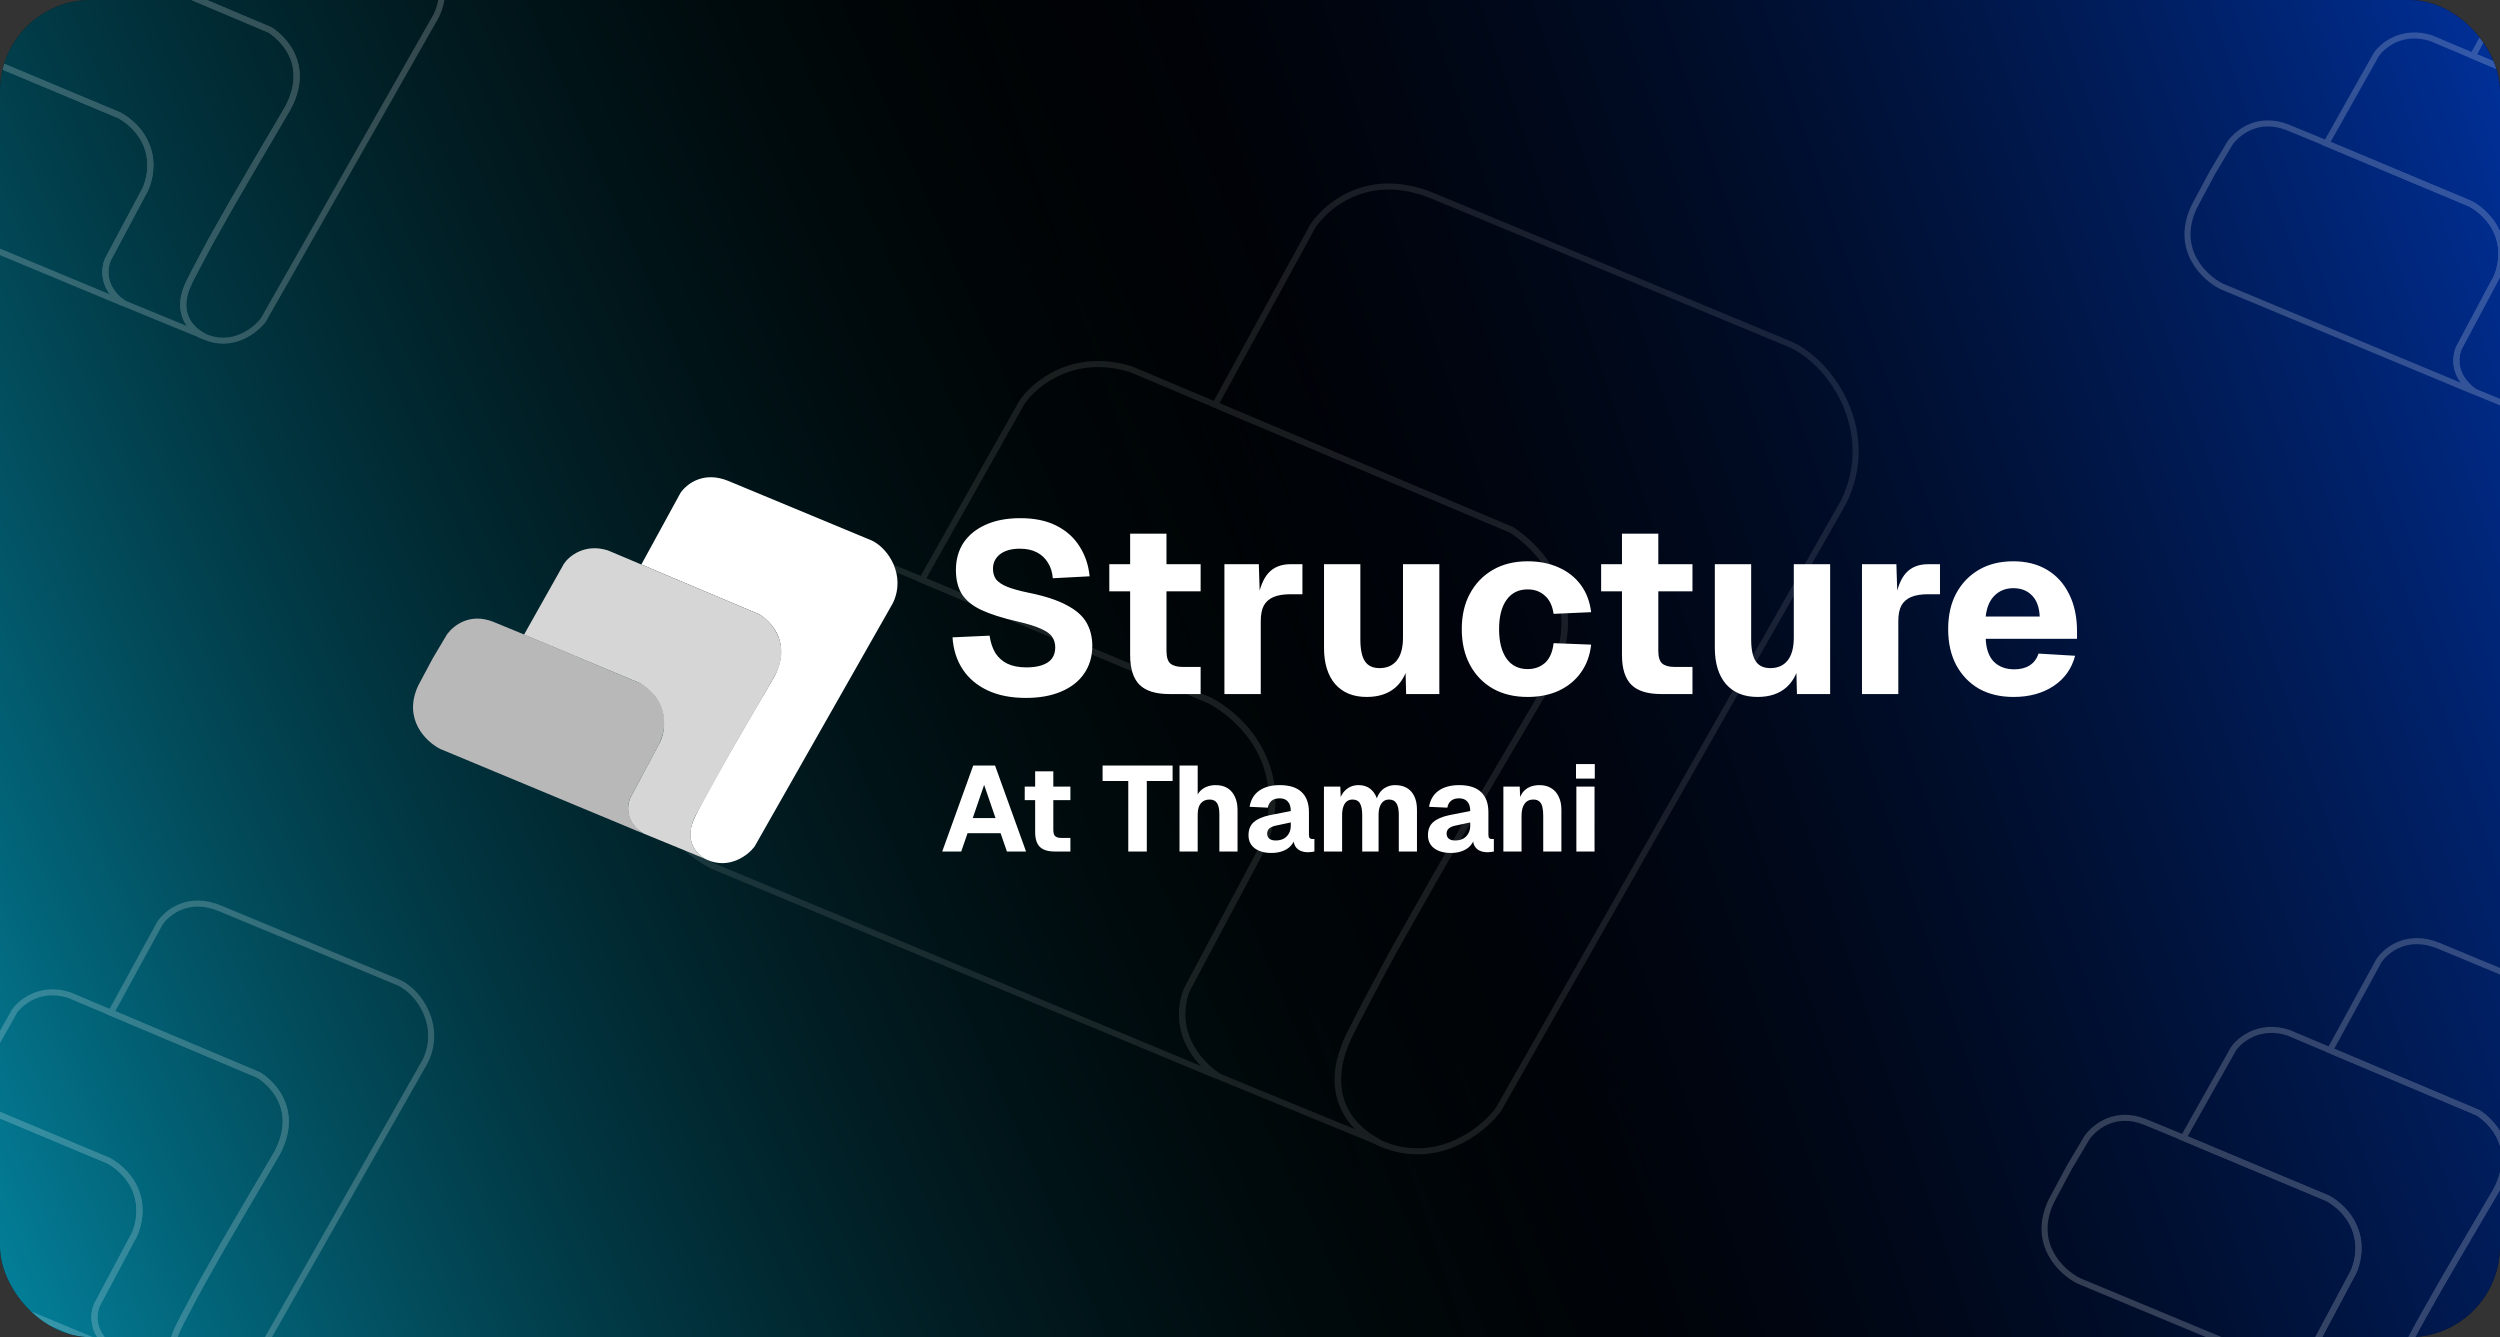
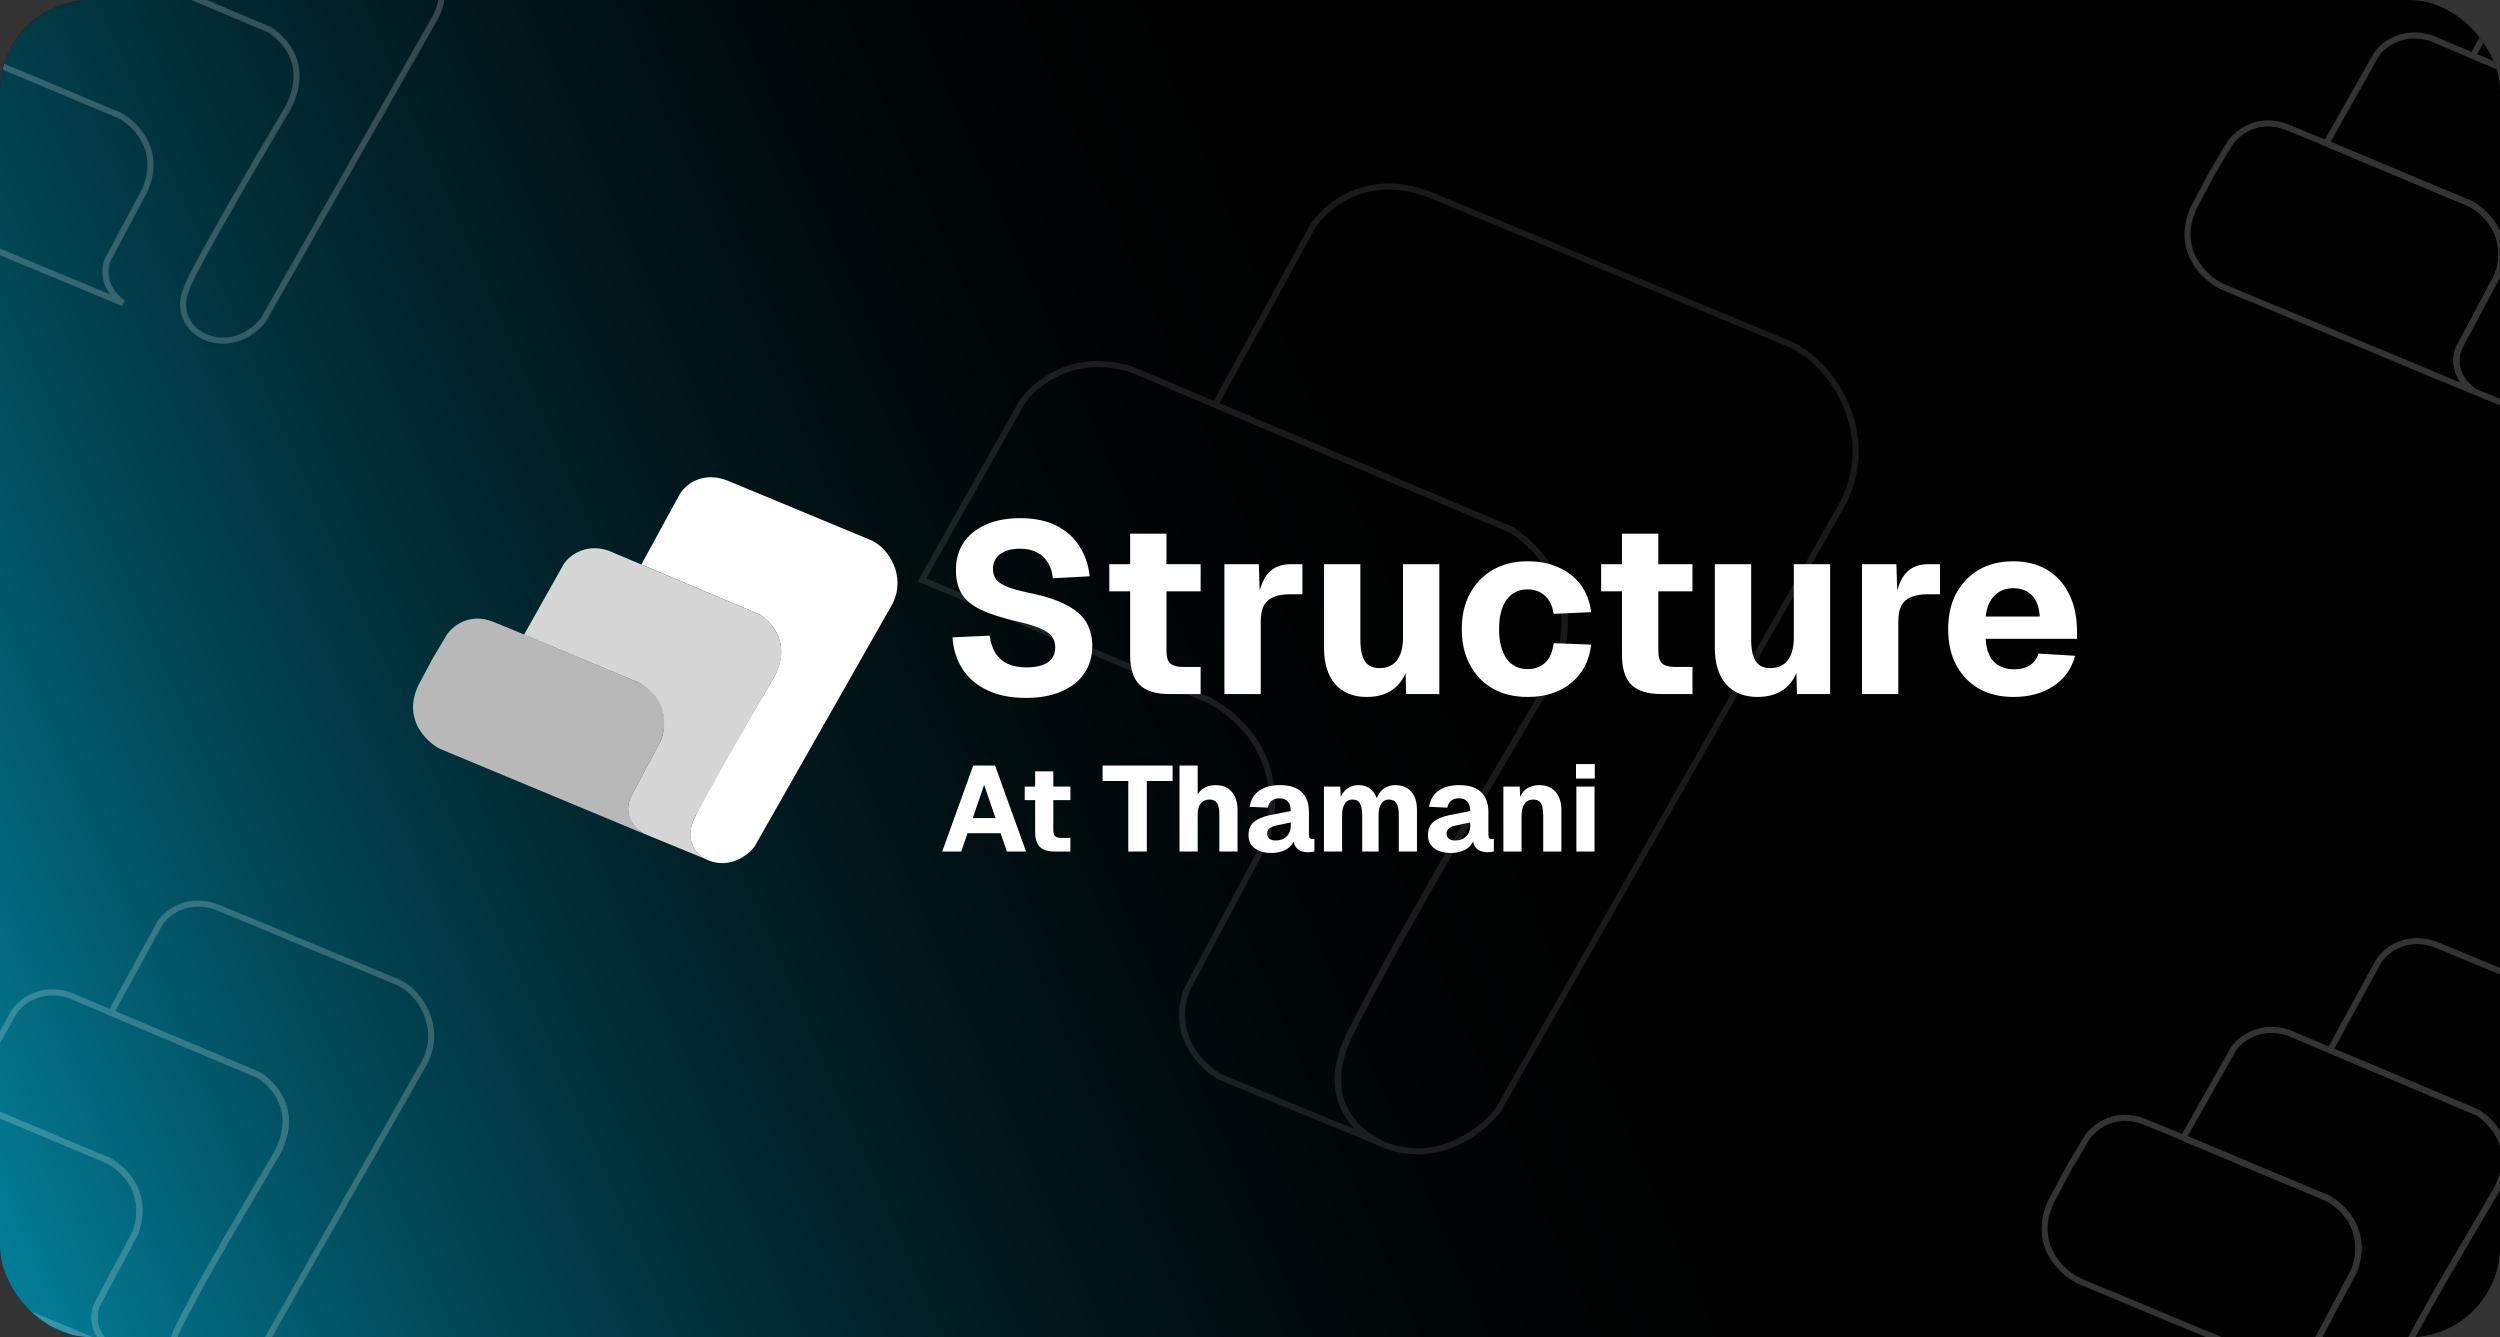
<svg xmlns="http://www.w3.org/2000/svg" width="2064" height="1104" viewBox="0 0 2064 1104" fill="none">
  <rect x="0" y="0" width="2064" height="1104" fill="#333333" stroke="none" />
  <g clip-path="url(#clip0_90_9)">
    <rect width="2064" height="1104" rx="75" fill="black" />
-     <rect width="2064" height="1104" rx="75" fill="url(#paint0_linear_90_9)" />
    <rect width="2064" height="1104" rx="75" fill="url(#paint1_linear_90_9)" />
    <g opacity="0.2">
-       <path d="M2081.98 -27.776L2041.62 46.063L2164.12 97.805C2190.03 116.147 2189.72 140.566 2179.02 161.546C2155.35 201.609 2105.05 287.076 2095.3 310.277C2085.63 333.315 2100.59 346.852 2109.57 350.869C2132.66 361.017 2151.75 346.006 2158.41 337.232L2301.12 86.071C2315.07 57.213 2296.36 29.306 2279.55 21.378L2131.46 -40.144C2106.09 -50.609 2088.64 -37.501 2081.98 -27.776Z" stroke="white" stroke-width="5" />
+       <path d="M2081.98 -27.776L2041.62 46.063L2164.12 97.805C2190.03 116.147 2189.72 140.566 2179.02 161.546C2155.35 201.609 2105.05 287.076 2095.3 310.277C2085.63 333.315 2100.59 346.852 2109.57 350.869C2132.66 361.017 2151.75 346.006 2158.41 337.232L2301.12 86.071C2315.07 57.213 2296.36 29.306 2279.55 21.378C2106.09 -50.609 2088.64 -37.501 2081.98 -27.776Z" stroke="white" stroke-width="5" />
      <path d="M1961.8 45.162L1920.57 118.417L2039.49 168.206C2070.44 185.965 2066.98 215.774 2061.37 228.459L2029.98 287.444C2022.87 306.218 2036.11 319.368 2043.61 323.596L2109.26 350.551C2085.41 337.867 2092.36 315.617 2097.21 305.837L2114.88 272.172L2134.22 237.922L2177.76 163.766C2197.96 128.832 2176.17 105.521 2164.12 97.804L2007.14 31.526C1983.3 23.915 1966.98 37.445 1961.8 45.162Z" stroke="white" stroke-width="5" />
      <path d="M2039.49 168.206L1920.89 118.417L1888.54 105.098C1864.95 95.965 1848.58 108.27 1841.29 117.783L1826.38 142.836L1811.48 170.743C1794.99 205.753 1819.62 229.093 1834 236.387L2042.66 323.279C2024.27 309.643 2027.44 293.152 2029.98 287.444L2060.74 229.728C2075.64 195.161 2049.87 173.229 2039.49 168.206Z" stroke="white" stroke-width="5" />
    </g>
    <g opacity="0.1">
      <path d="M1083.97 186.448L1003.24 334.126L1248.24 437.609C1300.07 474.294 1299.44 523.131 1278.05 565.092C1230.69 645.219 1130.09 816.153 1110.61 862.554C1091.26 908.629 1121.18 935.703 1139.15 943.737C1185.32 964.033 1223.5 934.012 1236.82 916.465L1522.24 414.142C1550.14 356.425 1512.72 300.612 1479.11 284.756L1182.91 161.712C1132.17 140.782 1097.29 166.997 1083.97 186.448Z" stroke="white" stroke-width="5" />
      <path d="M843.593 332.324L761.141 478.835L998.984 578.411C1060.89 613.929 1053.95 673.548 1042.75 698.918L979.956 816.888C965.749 854.435 992.219 880.735 1007.23 889.192L1138.52 943.103C1090.82 917.733 1104.73 873.235 1114.42 853.674L1149.76 786.343L1188.45 717.845L1275.52 569.532C1315.93 499.664 1272.35 453.042 1248.24 437.609L934.291 305.051C886.595 289.83 853.952 316.891 843.593 332.324Z" stroke="white" stroke-width="5" />
-       <path d="M998.985 578.411L761.776 478.835L697.082 452.197C649.894 433.93 617.167 458.539 602.579 477.566L572.77 527.672L542.96 583.485C509.979 653.506 559.239 700.187 587.991 714.774L1005.33 888.558C968.541 861.285 974.883 828.304 979.957 816.888L1041.48 701.455C1071.29 632.322 1019.74 588.458 998.985 578.411Z" stroke="white" stroke-width="5" />
    </g>
    <g opacity="0.2">
      <path d="M1963.98 793.224L1923.62 867.063L2046.12 918.804C2072.03 937.147 2071.72 961.566 2061.02 982.546C2037.35 1022.61 1987.05 1108.08 1977.3 1131.28C1967.63 1154.31 1982.59 1167.85 1991.57 1171.87C2014.66 1182.02 2033.75 1167.01 2040.41 1158.23L2183.12 907.071C2197.07 878.213 2178.36 850.306 2161.55 842.378L2013.46 780.856C1988.09 770.391 1970.64 783.499 1963.98 793.224Z" stroke="white" stroke-width="5" />
      <path d="M1843.8 866.162L1802.57 939.417L1921.49 989.206C1952.44 1006.96 1948.98 1036.77 1943.37 1049.46L1911.98 1108.44C1904.87 1127.22 1918.11 1140.37 1925.61 1144.6L1991.26 1171.55C1967.41 1158.87 1974.36 1136.62 1979.21 1126.84L1996.88 1093.17L2016.22 1058.92L2059.76 984.766C2079.96 949.832 2058.17 926.521 2046.12 918.804L1889.14 852.526C1865.3 844.915 1848.98 858.445 1843.8 866.162Z" stroke="white" stroke-width="5" />
      <path d="M1921.49 989.206L1802.89 939.418L1770.54 926.098C1746.95 916.965 1730.58 929.27 1723.29 938.783L1708.38 963.836L1693.48 991.743C1676.99 1026.75 1701.62 1050.09 1716 1057.39L1924.66 1144.28C1906.27 1130.64 1909.44 1114.15 1911.98 1108.44L1942.74 1050.73C1957.64 1016.16 1931.87 994.229 1921.49 989.206Z" stroke="white" stroke-width="5" />
    </g>
    <g opacity="0.2">
      <path d="M131.985 762.224L91.621 836.063L214.119 887.804C240.035 906.147 239.718 930.566 229.024 951.546C205.346 991.609 155.046 1077.08 145.304 1100.28C135.63 1123.31 150.589 1136.85 159.574 1140.87C182.661 1151.02 201.752 1136.01 208.411 1127.23L351.117 876.071C365.07 847.213 346.36 819.306 329.552 811.378L181.456 749.856C156.086 739.391 138.644 752.499 131.985 762.224Z" stroke="white" stroke-width="5" />
      <path d="M11.796 835.162L-29.43 908.417L89.492 958.206C120.443 975.965 116.975 1005.77 111.373 1018.46L79.978 1077.44C72.874 1096.22 86.109 1109.37 93.614 1113.6L159.259 1140.55C135.411 1127.87 142.362 1105.62 147.208 1095.84L164.878 1062.17L184.222 1027.92L227.757 953.766C247.964 918.832 226.172 895.521 214.121 887.804L57.145 821.526C33.297 813.915 16.976 827.445 11.796 835.162Z" stroke="white" stroke-width="5" />
      <path d="M89.491 958.206L-29.113 908.418L-61.459 895.098C-85.053 885.965 -101.417 898.27 -108.71 907.783L-123.615 932.836L-138.52 960.743C-155.011 995.753 -130.381 1019.09 -116.004 1026.39L92.663 1113.28C74.269 1099.64 77.441 1083.15 79.978 1077.44L110.739 1019.73C125.643 985.161 99.868 963.229 89.491 958.206Z" stroke="white" stroke-width="5" />
    </g>
    <g opacity="0.2">
      <path d="M140.985 -100.776L100.621 -26.937L223.119 24.805C249.035 43.147 248.718 67.566 238.024 88.546C214.346 128.609 164.046 214.076 154.304 237.277C144.63 260.315 159.589 273.852 168.574 277.869C191.661 288.017 210.752 273.006 217.411 264.232L360.117 13.071C374.07 -15.787 355.36 -43.694 338.552 -51.622L190.456 -113.144C165.086 -123.609 147.644 -110.501 140.985 -100.776Z" stroke="white" stroke-width="5" />
-       <path d="M20.796 -27.838L-20.43 45.417L98.492 95.206C129.443 112.965 125.975 142.774 120.373 155.459L88.978 214.444C81.874 233.218 95.109 246.368 102.614 250.596L168.259 277.551C144.411 264.866 151.362 242.617 156.208 232.837L173.878 199.172L193.222 164.922L236.757 90.766C256.964 55.832 235.172 32.521 223.121 24.804L66.145 -41.474C42.297 -49.085 25.976 -35.555 20.796 -27.838Z" stroke="white" stroke-width="5" />
      <path d="M98.491 95.206L-20.113 45.418L-52.459 32.098C-76.053 22.965 -92.417 35.27 -99.71 44.783L-114.615 69.836L-129.52 97.743C-146.011 132.753 -121.381 156.093 -107.004 163.387L101.663 250.279C83.269 236.643 86.441 220.152 88.978 214.444L119.739 156.728C134.643 122.161 108.868 100.229 98.491 95.206Z" stroke="white" stroke-width="5" />
    </g>
    <path d="M847 576.2C834.733 576.2 824.2 574.133 815.4 570C806.6 565.867 799.733 560.067 794.8 552.6C789.867 545.133 787.067 536.333 786.4 526.2L817 524.8C817.8 530.4 819.4 535.2 821.8 539.2C824.333 543.067 827.667 546 831.8 548C836.067 550 841.267 551 847.4 551C852.467 551 856.733 550.4 860.2 549.2C863.8 548 866.533 546.2 868.4 543.8C870.267 541.267 871.2 538.2 871.2 534.6C871.2 531.267 870.4 528.4 868.8 526C867.2 523.467 864.133 521.2 859.6 519.2C855.067 517.067 848.4 515 839.6 513C827.467 510.2 817.667 507.067 810.2 503.6C802.867 500.133 797.533 495.8 794.2 490.6C790.867 485.267 789.2 478.6 789.2 470.6C789.2 462.067 791.267 454.6 795.4 448.2C799.667 441.8 805.8 436.8 813.8 433.2C821.8 429.6 831.333 427.8 842.4 427.8C854.133 427.8 864.067 429.867 872.2 434C880.333 438.133 886.667 443.8 891.2 451C895.867 458.2 898.667 466.467 899.6 475.8L869.2 477.4C868.8 472.467 867.467 468.2 865.2 464.6C862.933 460.867 859.867 458 856 456C852.133 454 847.467 453 842 453C835.067 453 829.6 454.533 825.6 457.6C821.733 460.667 819.8 464.667 819.8 469.6C819.8 473.067 820.667 476 822.4 478.4C824.267 480.667 827.267 482.667 831.4 484.4C835.667 486.133 841.667 487.8 849.4 489.4C862.6 492.067 873 495.467 880.6 499.6C888.333 503.6 893.8 508.4 897 514C900.2 519.6 901.8 526 901.8 533.2C901.8 542 899.533 549.667 895 556.2C890.6 562.6 884.267 567.533 876 571C867.867 574.467 858.2 576.2 847 576.2ZM965.241 573C954.174 573 946.041 570.467 940.841 565.4C935.641 560.2 933.041 552 933.041 540.8V440.6H963.041V537.2C963.041 542.4 964.107 545.933 966.241 547.8C968.507 549.667 971.841 550.6 976.241 550.6H991.241V573H965.241ZM915.841 488.2V465.8H991.241V488.2H915.841ZM1010.88 573V465.8H1039.28L1040.28 497L1038.08 496.4C1039.81 485.6 1042.88 477.8 1047.28 473C1051.68 468.2 1057.75 465.8 1065.48 465.8H1075.28V490.6H1065.48C1059.88 490.6 1055.28 491.333 1051.68 492.8C1048.08 494.267 1045.35 496.6 1043.48 499.8C1041.75 503 1040.88 507.333 1040.88 512.8V573H1010.88ZM1128.31 575.4C1117.24 575.4 1108.57 571.867 1102.31 564.8C1096.17 557.6 1093.11 547.6 1093.11 534.8V465.8H1123.11V527.8C1123.11 536.067 1124.37 542.133 1126.91 546C1129.44 549.733 1133.44 551.6 1138.91 551.6C1145.04 551.6 1149.77 549.533 1153.11 545.4C1156.57 541.133 1158.31 534.8 1158.31 526.4V465.8H1188.31V573H1160.91L1160.11 542.2L1163.91 543C1162.31 553.667 1158.51 561.733 1152.51 567.2C1146.51 572.667 1138.44 575.4 1128.31 575.4ZM1261.24 575.4C1250.3 575.4 1240.77 573.133 1232.64 568.6C1224.5 563.933 1218.17 557.4 1213.64 549C1209.1 540.6 1206.84 530.733 1206.84 519.4C1206.84 508.067 1209.1 498.267 1213.64 490C1218.17 481.6 1224.5 475.067 1232.64 470.4C1240.77 465.733 1250.3 463.4 1261.24 463.4C1270.7 463.4 1279.17 465.067 1286.64 468.4C1294.24 471.733 1300.37 476.533 1305.04 482.8C1309.7 489.067 1312.57 496.6 1313.64 505.4L1282.64 506.8C1281.7 500.133 1279.3 495.133 1275.44 491.8C1271.7 488.333 1266.97 486.6 1261.24 486.6C1253.77 486.6 1247.97 489.467 1243.84 495.2C1239.7 500.933 1237.64 509 1237.64 519.4C1237.64 529.8 1239.7 537.933 1243.84 543.8C1247.97 549.533 1253.77 552.4 1261.24 552.4C1266.97 552.4 1271.77 550.667 1275.64 547.2C1279.5 543.6 1281.84 538.2 1282.64 531L1313.64 532.2C1312.7 541 1309.9 548.667 1305.24 555.2C1300.7 561.6 1294.64 566.6 1287.04 570.2C1279.57 573.667 1270.97 575.4 1261.24 575.4ZM1371.3 573C1360.23 573 1352.1 570.467 1346.9 565.4C1341.7 560.2 1339.1 552 1339.1 540.8V440.6H1369.1V537.2C1369.1 542.4 1370.16 545.933 1372.3 547.8C1374.56 549.667 1377.9 550.6 1382.3 550.6H1397.3V573H1371.3ZM1321.9 488.2V465.8H1397.3V488.2H1321.9ZM1450.96 575.4C1439.9 575.4 1431.23 571.867 1424.96 564.8C1418.83 557.6 1415.76 547.6 1415.76 534.8V465.8H1445.76V527.8C1445.76 536.067 1447.03 542.133 1449.56 546C1452.1 549.733 1456.1 551.6 1461.56 551.6C1467.7 551.6 1472.43 549.533 1475.76 545.4C1479.23 541.133 1480.96 534.8 1480.96 526.4V465.8H1510.96V573H1483.56L1482.76 542.2L1486.56 543C1484.96 553.667 1481.16 561.733 1475.16 567.2C1469.16 572.667 1461.1 575.4 1450.96 575.4ZM1537.25 573V465.8H1565.65L1566.65 497L1564.45 496.4C1566.18 485.6 1569.25 477.8 1573.65 473C1578.05 468.2 1584.11 465.8 1591.85 465.8H1601.65V490.6H1591.85C1586.25 490.6 1581.65 491.333 1578.05 492.8C1574.45 494.267 1571.71 496.6 1569.85 499.8C1568.11 503 1567.25 507.333 1567.25 512.8V573H1537.25ZM1662.4 575.4C1651.47 575.4 1641.93 573.133 1633.8 568.6C1625.8 563.933 1619.53 557.4 1615 549C1610.6 540.6 1608.4 530.733 1608.4 519.4C1608.4 508.067 1610.6 498.267 1615 490C1619.53 481.6 1625.8 475.067 1633.8 470.4C1641.8 465.733 1651.27 463.4 1662.2 463.4C1672.87 463.4 1682.13 465.733 1690 470.4C1697.87 475.067 1703.93 481.733 1708.2 490.4C1712.6 499.067 1714.8 509.4 1714.8 521.4V527.4H1639.4C1639.8 535.933 1642.07 542.267 1646.2 546.4C1650.47 550.533 1656.07 552.6 1663 552.6C1668.07 552.6 1672.27 551.533 1675.6 549.4C1679.07 547.267 1681.53 544 1683 539.6L1713.2 541.4C1710.4 552.067 1704.47 560.4 1695.4 566.4C1686.33 572.4 1675.33 575.4 1662.4 575.4ZM1639.4 509H1684C1683.6 501.133 1681.4 495.267 1677.4 491.4C1673.53 487.533 1668.47 485.6 1662.2 485.6C1655.93 485.6 1650.73 487.667 1646.6 491.8C1642.6 495.8 1640.2 501.533 1639.4 509ZM777.9 703L803.5 632H821.5L847.1 703H831.3L826.1 687.9H798.8L793.6 703H777.9ZM803.1 675.4H821.9L812.5 648L803.1 675.4ZM870.718 703C865.185 703 861.118 701.733 858.518 699.2C855.918 696.6 854.618 692.5 854.618 686.9V636.8H869.618V685.1C869.618 687.7 870.151 689.467 871.218 690.4C872.351 691.333 874.018 691.8 876.218 691.8H883.718V703H870.718ZM846.018 660.6V649.4H883.718V660.6H846.018ZM931.503 703V644.8H910.303V632H968.103V644.8H946.803V703H931.503ZM973.811 703V632H988.811V661.9H986.811C987.344 658.767 988.378 656.2 989.911 654.2C991.511 652.2 993.478 650.7 995.811 649.7C998.211 648.7 1000.81 648.2 1003.61 648.2C1007.61 648.2 1010.94 649.067 1013.61 650.8C1016.28 652.533 1018.28 654.933 1019.61 658C1021.01 661.067 1021.71 664.567 1021.71 668.5V703H1006.71V672.1C1006.71 668.1 1006.08 665.1 1004.81 663.1C1003.61 661.1 1001.54 660.1 998.611 660.1C995.544 660.1 993.144 661.133 991.411 663.2C989.678 665.267 988.811 668.367 988.811 672.5V703H973.811ZM1049.57 704.2C1044.04 704.2 1039.51 702.933 1035.97 700.4C1032.51 697.8 1030.77 694.2 1030.77 689.6C1030.77 684.867 1032.24 681.233 1035.17 678.7C1038.17 676.1 1042.57 674.2 1048.37 673L1065.67 669.6C1065.67 666.133 1064.87 663.533 1063.27 661.8C1061.74 660 1059.51 659.1 1056.57 659.1C1053.71 659.1 1051.47 659.767 1049.87 661.1C1048.27 662.367 1047.24 664.267 1046.77 666.8L1031.67 666.1C1032.67 660.233 1035.31 655.8 1039.57 652.8C1043.91 649.733 1049.57 648.2 1056.57 648.2C1064.57 648.2 1070.57 650.1 1074.57 653.9C1078.64 657.7 1080.67 663.267 1080.67 670.6V688.9C1080.67 690.433 1080.91 691.467 1081.37 692C1081.91 692.467 1082.67 692.7 1083.67 692.7H1085.17V703C1084.71 703.133 1083.94 703.267 1082.87 703.4C1081.87 703.533 1080.87 703.6 1079.87 703.6C1077.74 703.6 1075.74 703.233 1073.87 702.5C1072.07 701.767 1070.61 700.533 1069.47 698.8C1068.34 697 1067.77 694.467 1067.77 691.2L1069.07 692.2C1068.41 694.6 1067.21 696.7 1065.47 698.5C1063.81 700.3 1061.61 701.7 1058.87 702.7C1056.21 703.7 1053.11 704.2 1049.57 704.2ZM1053.17 693.9C1055.64 693.9 1057.81 693.433 1059.67 692.5C1061.54 691.5 1063.01 690.067 1064.07 688.2C1065.14 686.333 1065.67 684.133 1065.67 681.6V679L1053.47 681.6C1051.07 682.067 1049.24 682.867 1047.97 684C1046.77 685.067 1046.17 686.467 1046.17 688.2C1046.17 690 1046.77 691.4 1047.97 692.4C1049.17 693.4 1050.91 693.9 1053.17 693.9ZM1093.05 703V649.4H1106.55L1107.05 662.3L1105.65 661.7C1106.38 658.833 1107.48 656.4 1108.95 654.4C1110.48 652.4 1112.32 650.867 1114.45 649.8C1116.58 648.733 1118.92 648.2 1121.45 648.2C1125.92 648.2 1129.52 649.5 1132.25 652.1C1135.05 654.7 1136.85 658.2 1137.65 662.6L1135.75 662.7C1136.35 659.567 1137.38 656.933 1138.85 654.8C1140.38 652.6 1142.25 650.967 1144.45 649.9C1146.65 648.767 1149.12 648.2 1151.85 648.2C1155.58 648.2 1158.78 648.967 1161.45 650.5C1164.12 652.033 1166.18 654.333 1167.65 657.4C1169.12 660.4 1169.85 664.1 1169.85 668.5V703H1154.85V672.7C1154.85 668.5 1154.22 665.367 1152.95 663.3C1151.68 661.167 1149.62 660.1 1146.75 660.1C1144.95 660.1 1143.42 660.6 1142.15 661.6C1140.88 662.6 1139.88 664.067 1139.15 666C1138.48 667.867 1138.15 670.167 1138.15 672.9V703H1124.65V672.9C1124.65 668.767 1124.05 665.6 1122.85 663.4C1121.65 661.2 1119.58 660.1 1116.65 660.1C1114.85 660.1 1113.28 660.6 1111.95 661.6C1110.68 662.6 1109.72 664.067 1109.05 666C1108.38 667.933 1108.05 670.233 1108.05 672.9V703H1093.05ZM1197.72 704.2C1192.19 704.2 1187.65 702.933 1184.12 700.4C1180.65 697.8 1178.92 694.2 1178.92 689.6C1178.92 684.867 1180.39 681.233 1183.32 678.7C1186.32 676.1 1190.72 674.2 1196.52 673L1213.82 669.6C1213.82 666.133 1213.02 663.533 1211.42 661.8C1209.89 660 1207.65 659.1 1204.72 659.1C1201.85 659.1 1199.62 659.767 1198.02 661.1C1196.42 662.367 1195.39 664.267 1194.92 666.8L1179.82 666.1C1180.82 660.233 1183.45 655.8 1187.72 652.8C1192.05 649.733 1197.72 648.2 1204.72 648.2C1212.72 648.2 1218.72 650.1 1222.72 653.9C1226.79 657.7 1228.82 663.267 1228.82 670.6V688.9C1228.82 690.433 1229.05 691.467 1229.52 692C1230.05 692.467 1230.82 692.7 1231.82 692.7H1233.32V703C1232.85 703.133 1232.09 703.267 1231.02 703.4C1230.02 703.533 1229.02 703.6 1228.02 703.6C1225.89 703.6 1223.89 703.233 1222.02 702.5C1220.22 701.767 1218.75 700.533 1217.62 698.8C1216.49 697 1215.92 694.467 1215.92 691.2L1217.22 692.2C1216.55 694.6 1215.35 696.7 1213.62 698.5C1211.95 700.3 1209.75 701.7 1207.02 702.7C1204.35 703.7 1201.25 704.2 1197.72 704.2ZM1201.32 693.9C1203.79 693.9 1205.95 693.433 1207.82 692.5C1209.69 691.5 1211.15 690.067 1212.22 688.2C1213.29 686.333 1213.82 684.133 1213.82 681.6V679L1201.62 681.6C1199.22 682.067 1197.39 682.867 1196.12 684C1194.92 685.067 1194.32 686.467 1194.32 688.2C1194.32 690 1194.92 691.4 1196.12 692.4C1197.32 693.4 1199.05 693.9 1201.32 693.9ZM1241.19 703V649.4H1254.69L1255.29 665.1L1253.39 664.6C1253.93 660.6 1254.99 657.4 1256.59 655C1258.26 652.6 1260.33 650.867 1262.79 649.8C1265.26 648.733 1267.96 648.2 1270.89 648.2C1274.76 648.2 1278.03 649.033 1280.69 650.7C1283.43 652.367 1285.49 654.733 1286.89 657.8C1288.36 660.8 1289.09 664.367 1289.09 668.5V703H1274.09V673.5C1274.09 670.633 1273.86 668.2 1273.39 666.2C1272.93 664.2 1272.09 662.7 1270.89 661.7C1269.69 660.633 1268.03 660.1 1265.89 660.1C1262.76 660.1 1260.36 661.267 1258.69 663.6C1257.03 665.867 1256.19 669.167 1256.19 673.5V703H1241.19ZM1301.45 703V649.4H1316.45V703H1301.45ZM1301.15 642.8V630.8H1316.65V642.8H1301.15Z" fill="white" />
    <path d="M561.789 406.979L529.498 466.05L627.497 507.444C648.229 522.118 647.976 541.652 639.421 558.437C620.478 590.488 580.238 658.861 572.444 677.421C564.705 695.852 576.673 706.681 583.861 709.895C602.33 718.013 617.603 706.005 622.931 698.986L737.095 498.057C748.258 474.97 733.29 452.645 719.844 446.302L601.366 397.085C581.07 388.713 567.117 399.199 561.789 406.979Z" fill="white" />
    <path d="M527.794 563.765L432.91 523.934L407.033 513.279C388.158 505.972 375.067 515.816 369.232 523.427L357.308 543.469L345.384 565.794C332.192 593.802 351.896 612.475 363.397 618.31L530.331 687.823C515.616 676.914 518.153 663.722 520.183 659.155L544.792 612.982C556.716 585.329 536.673 567.57 527.794 563.765Z" fill="#B8B8B8" />
    <path d="M465.637 465.33L432.656 523.934L527.794 563.765C552.555 577.972 549.781 601.819 545.299 611.967L520.183 659.155C514.5 674.174 525.087 684.694 531.092 688.077L583.607 709.641C564.529 699.493 570.09 681.694 573.967 673.87L603.903 619.832L638.407 560.213C654.826 532.773 637.138 513.617 627.497 507.444L501.916 454.421C482.838 448.332 469.781 459.156 465.637 465.33Z" fill="#D6D6D6" />
  </g>
  <defs>
    <linearGradient id="paint0_linear_90_9" x1="1032" y1="1104" x2="2645.93" y2="568.743" gradientUnits="userSpaceOnUse">
      <stop stop-opacity="0" />
      <stop offset="1" stop-color="#0050FF" />
    </linearGradient>
    <linearGradient id="paint1_linear_90_9" x1="-305.587" y1="1357.22" x2="1315.64" y2="652.867" gradientUnits="userSpaceOnUse">
      <stop stop-color="#05D3FF" />
      <stop offset="1" stop-opacity="0" />
    </linearGradient>
    <clipPath id="clip0_90_9">
      <rect width="2064" height="1104" rx="75" fill="white" />
    </clipPath>
  </defs>
</svg>